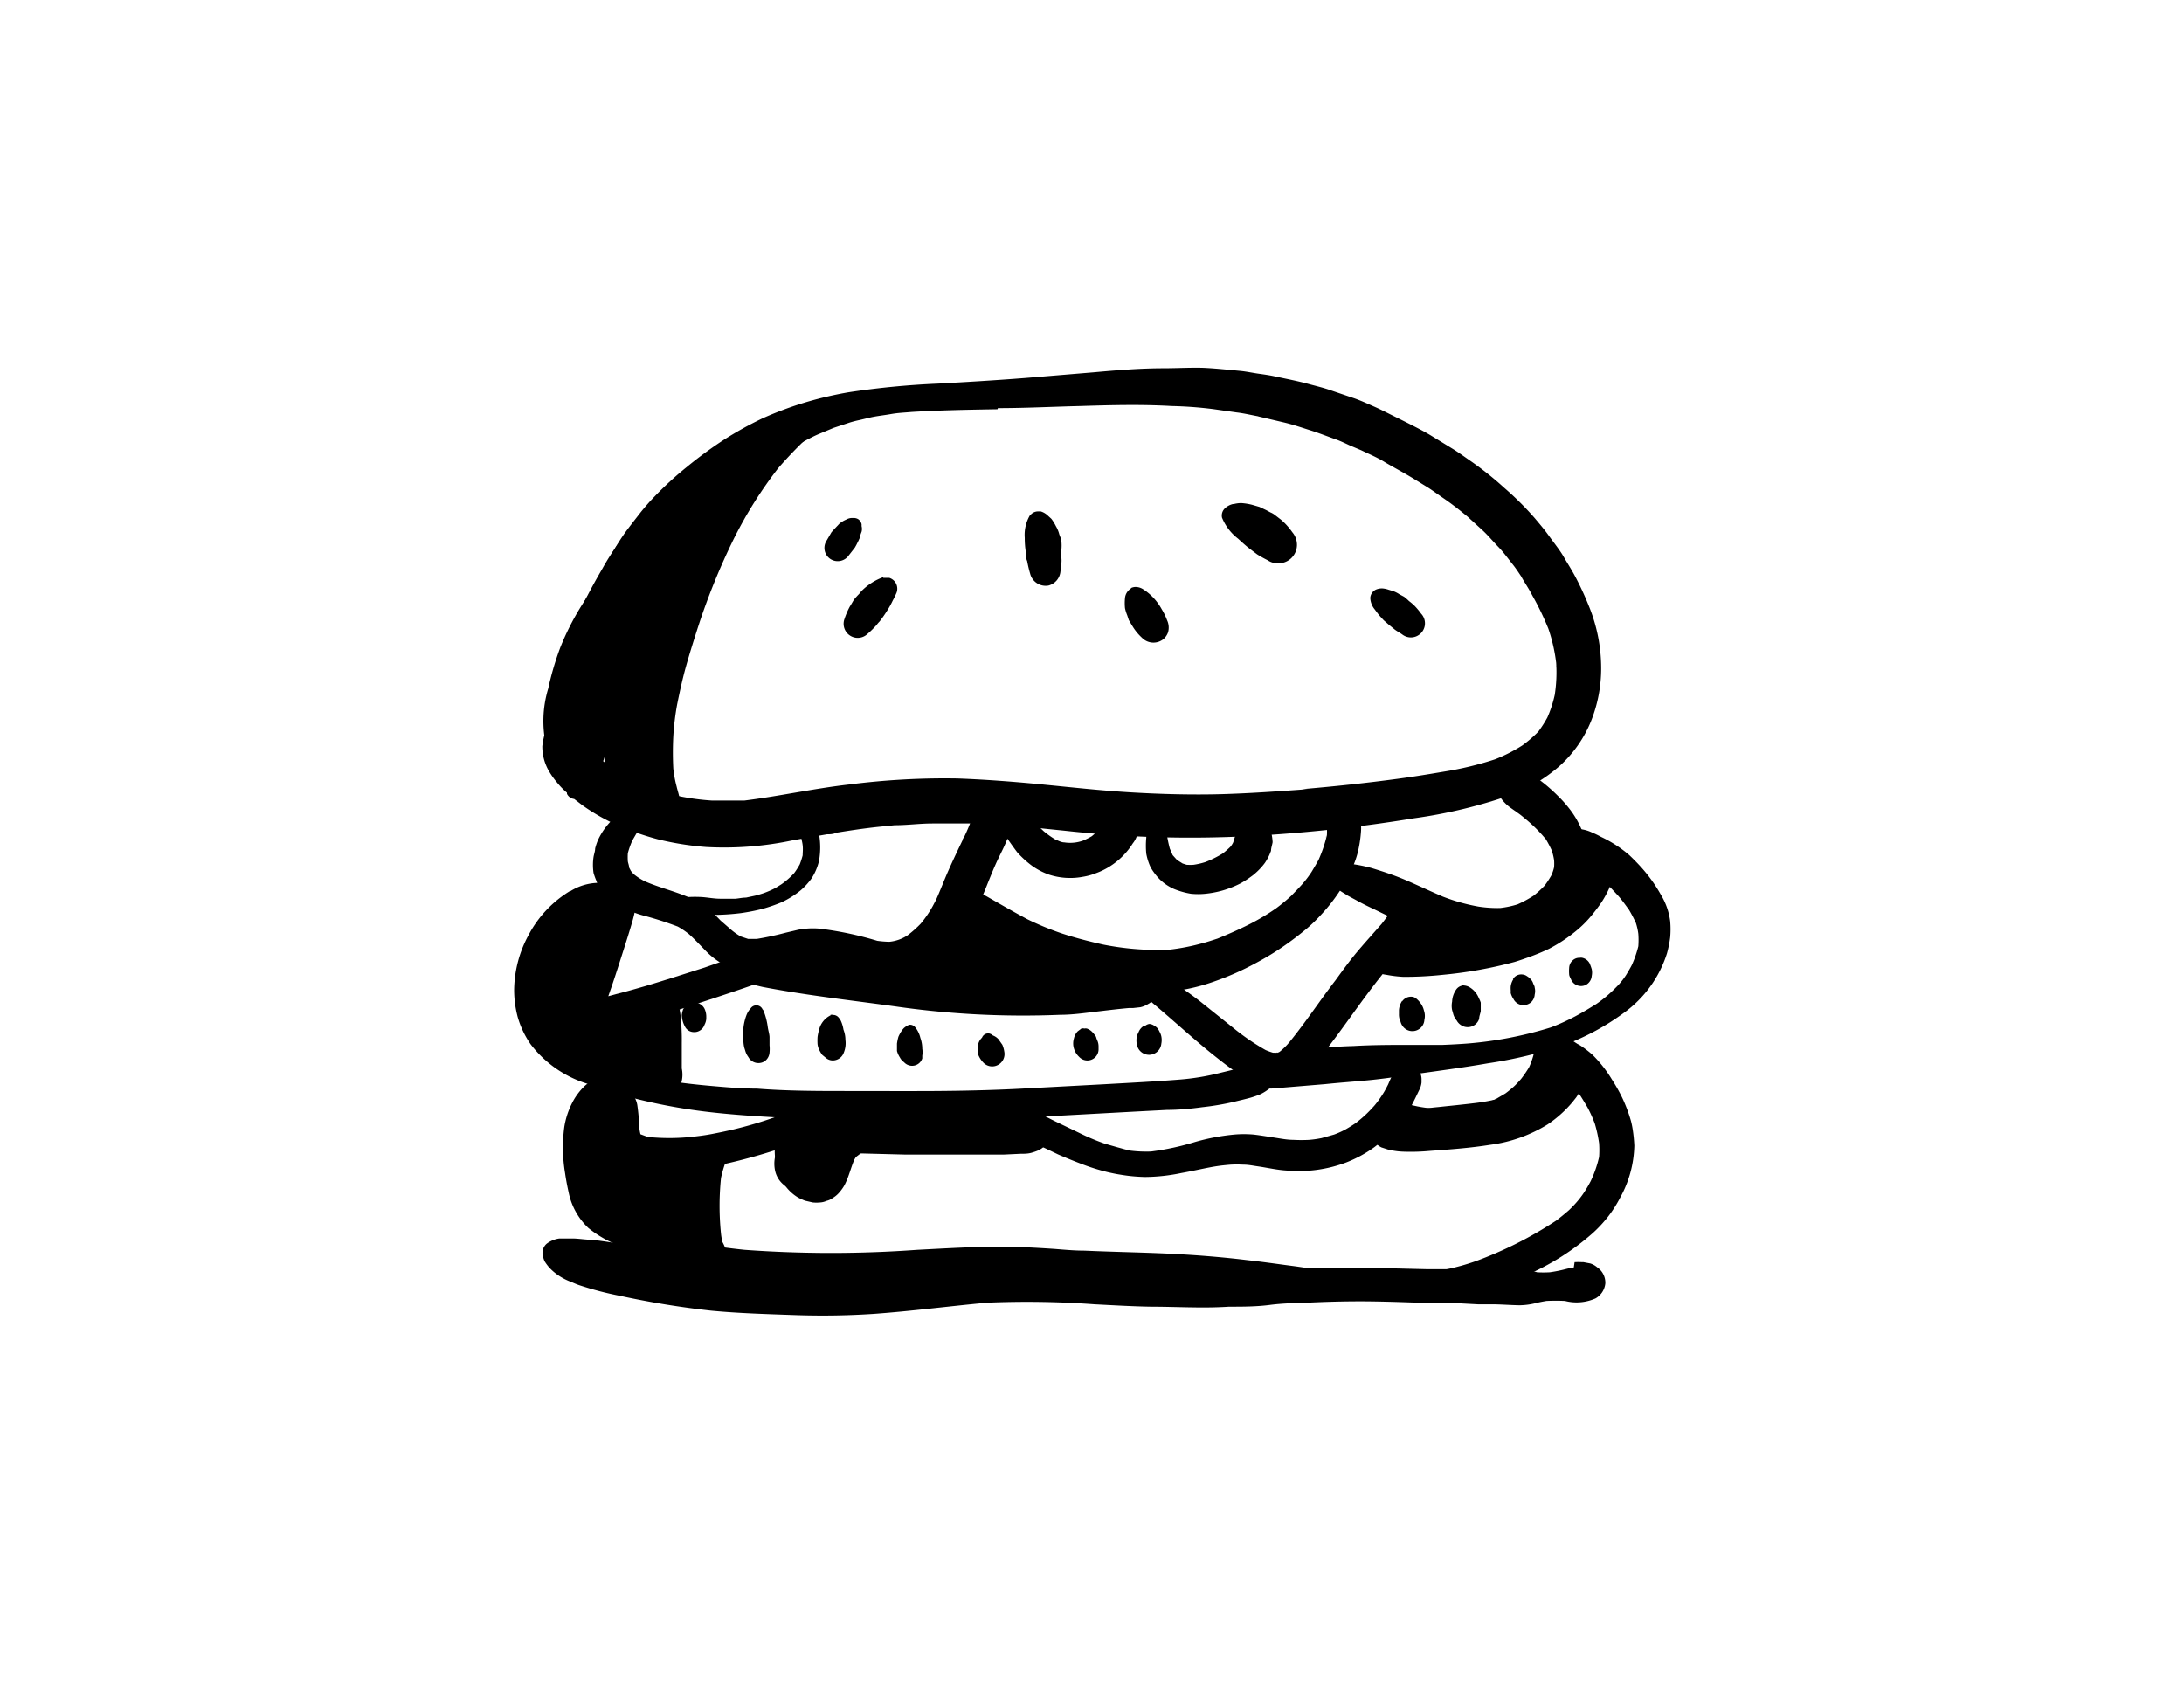
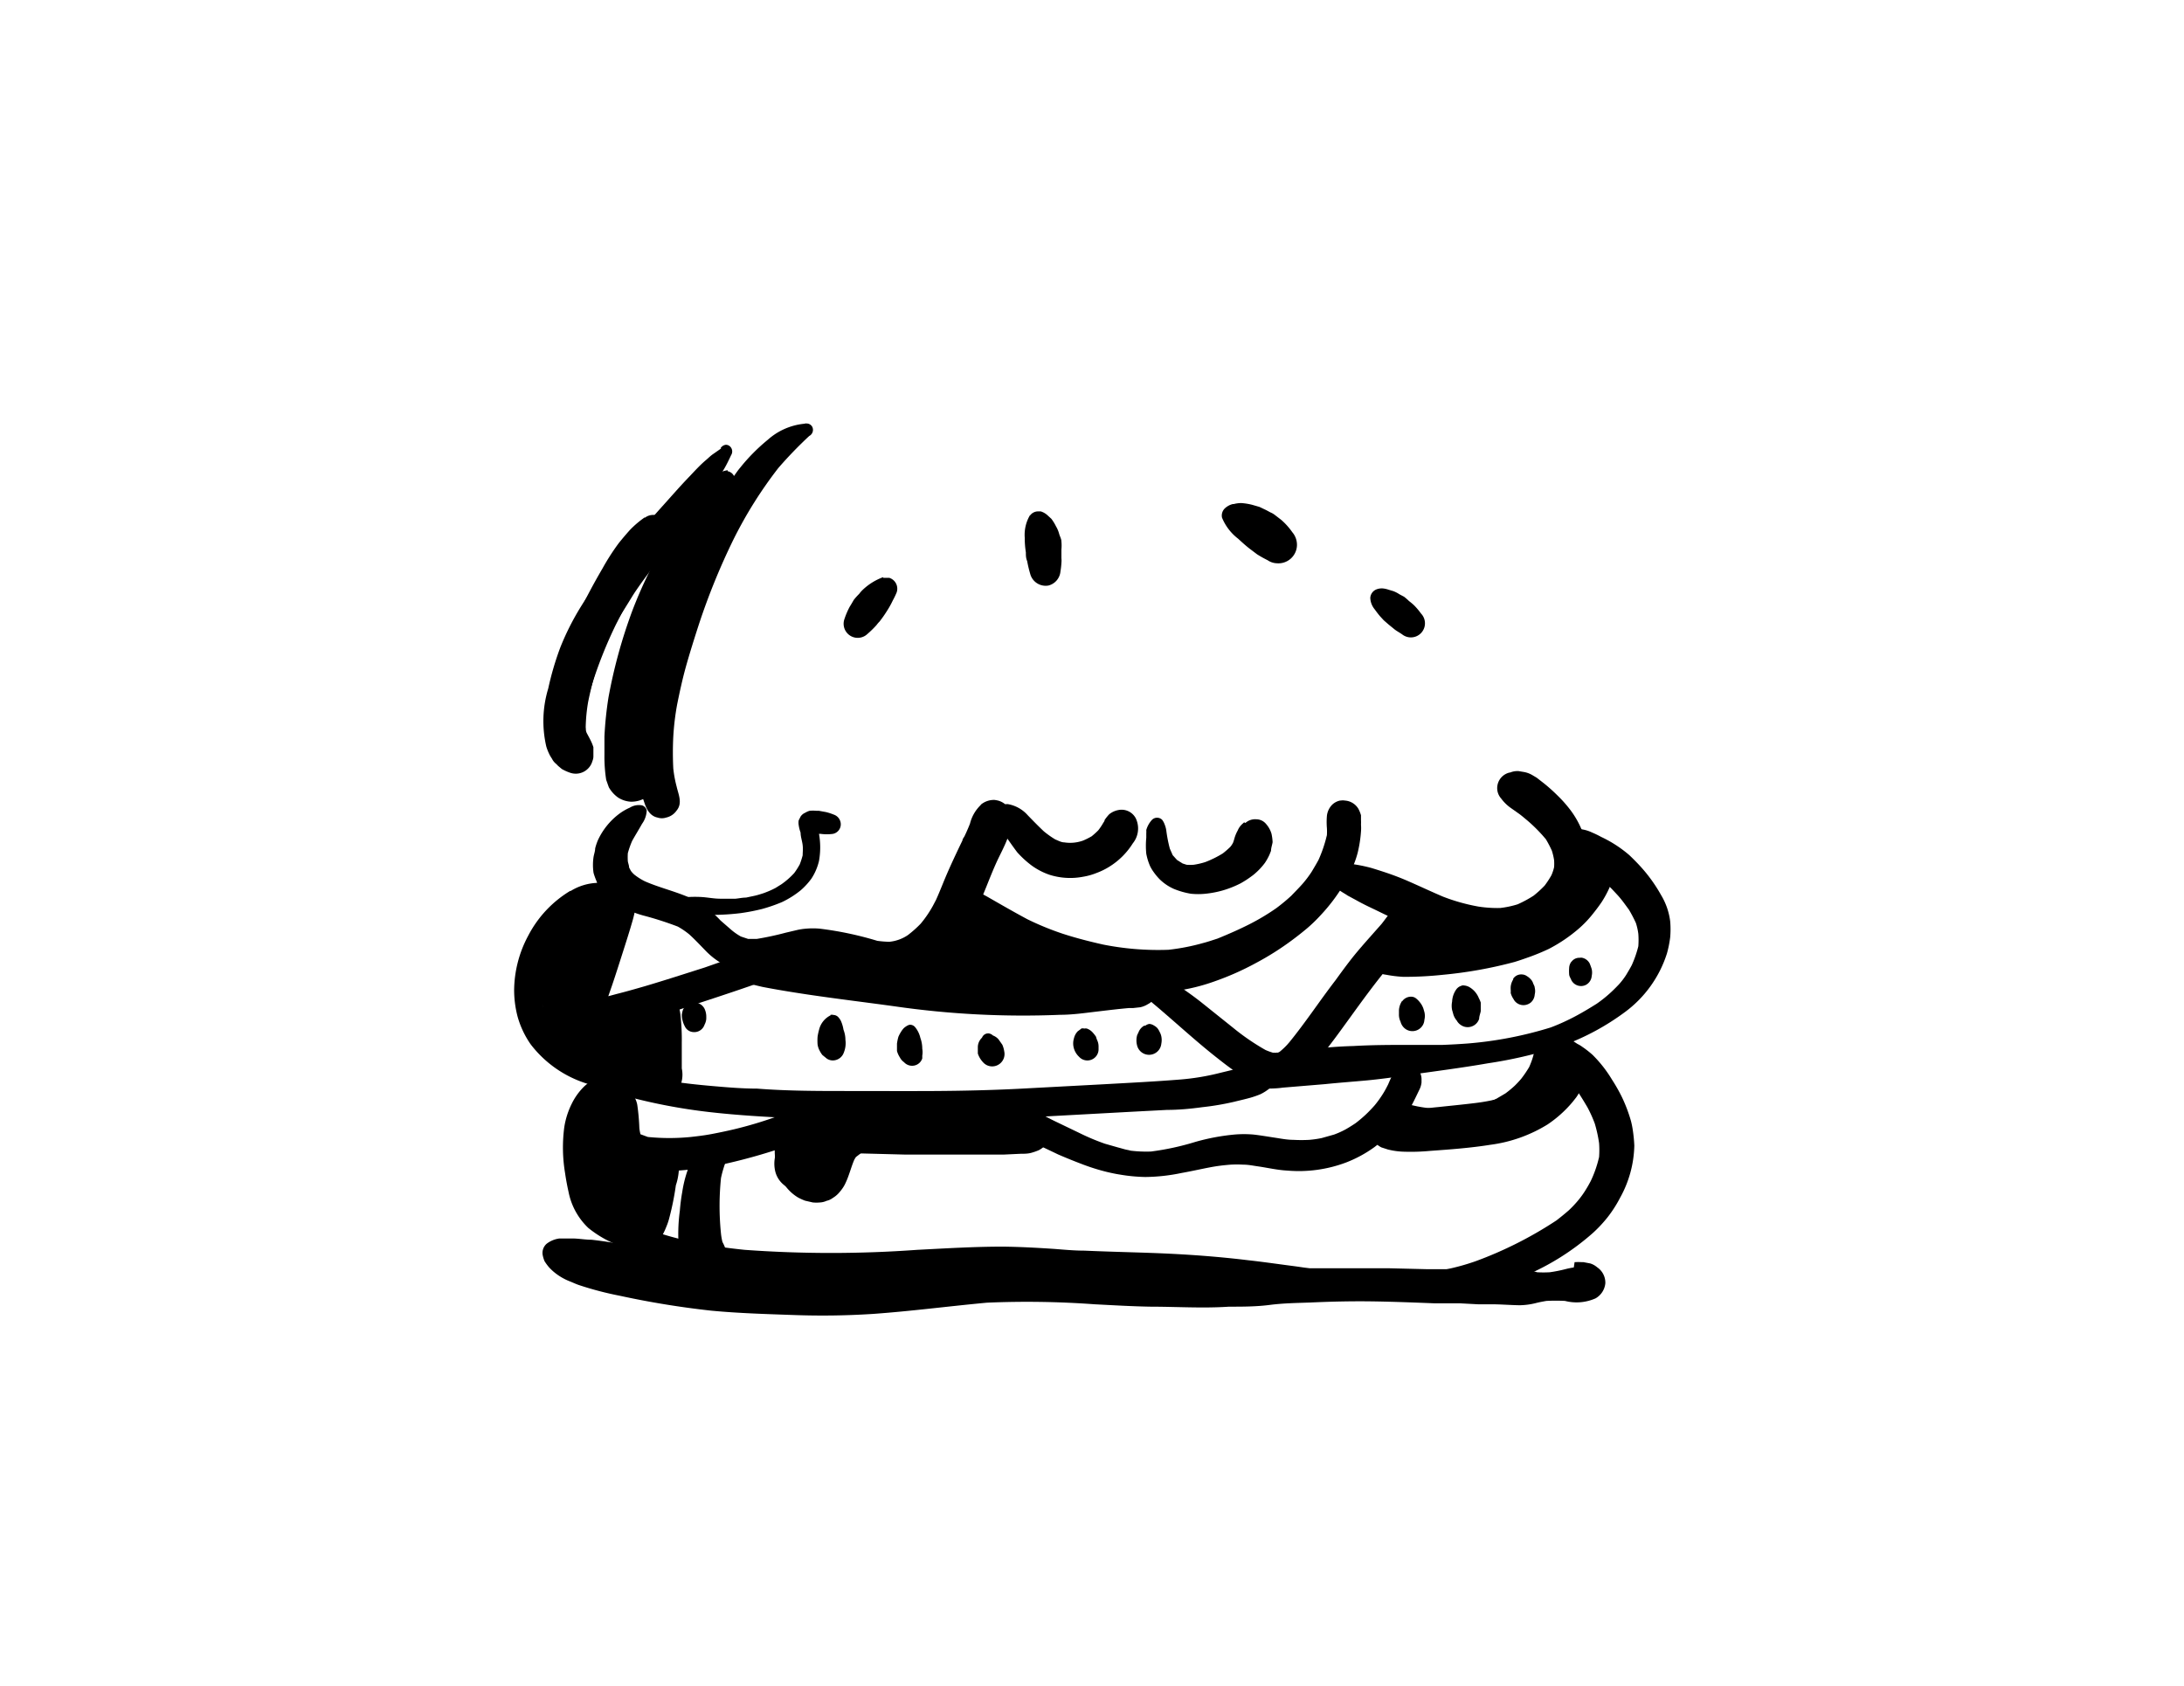
<svg xmlns="http://www.w3.org/2000/svg" id="Calque_1" data-name="Calque 1" viewBox="0 0 136.4 105.3">
  <g id="Groupe_47" data-name="Groupe 47">
-     <path id="Tracé_16848" data-name="Tracé 16848" d="M72.69,23c-1.46,0-2.91.12-4.36.25L64,23.61c-1.81.14-3.61.25-5.43.35A51.42,51.42,0,0,0,53,24.5a23.34,23.34,0,0,0-2.63.61,22.13,22.13,0,0,0-2.71,1,22.63,22.63,0,0,0-2.41,1.33,26.18,26.18,0,0,0-2.35,1.72,21.46,21.46,0,0,0-2,1.83c-.36.37-.69.75-1,1.15s-.61.78-.9,1.18a16.34,16.34,0,0,0-1.34,2.33c-.24.46-.42.95-.62,1.43-.07.15-.11.32-.17.49s-.15.42-.21.64c-.25.92-.47,1.85-.64,2.79s-.3,1.79-.43,2.68c-.06.44-.12.88-.17,1.33l-.16,0a1.3,1.3,0,0,0-.64.14,1.19,1.19,0,0,0-.61.71,6,6,0,0,0-.14.74,3.05,3.05,0,0,0,.42,1.57,5,5,0,0,0,.49.69,4.84,4.84,0,0,0,.63.65l0,.07a.57.57,0,0,0,.45.32l.51.39a12.25,12.25,0,0,0,2.29,1.29,17.44,17.44,0,0,0,2.43.84,18.51,18.51,0,0,0,3,.48,20.62,20.62,0,0,0,5.43-.42c1.78-.31,3.56-.65,5.35-.84l1-.1c.79,0,1.57-.11,2.36-.11s1.85,0,2.78,0c1.82.06,3.65.27,5.46.45a71.34,71.34,0,0,0,10.64.38,93.13,93.13,0,0,0,11.17-1.15,31.32,31.32,0,0,0,6.25-1.52,9.81,9.81,0,0,0,2.84-1.72,7.61,7.61,0,0,0,2-2.84,8.88,8.88,0,0,0,.63-3.3,10.25,10.25,0,0,0-.76-3.86,19.21,19.21,0,0,0-.88-1.9c-.22-.41-.48-.81-.71-1.21s-.61-.87-.91-1.29-.58-.74-.88-1.1a19,19,0,0,0-1.91-1.9,20.67,20.67,0,0,0-2.15-1.71c-.35-.24-.7-.5-1.06-.72l-1.34-.82c-.41-.25-.84-.47-1.27-.69s-.88-.44-1.32-.66-.68-.34-1-.48-.9-.41-1.37-.56l-1.47-.5c-.42-.14-.86-.24-1.29-.36-.67-.18-1.35-.31-2-.45-.36-.08-.71-.13-1.07-.18s-.73-.13-1.1-.17c-.74-.07-1.48-.15-2.21-.19S73.5,23,72.68,23ZM62.32,25.49c1.71,0,3.42-.09,5.13-.13,1.91-.06,3.82-.11,5.73,0a24.87,24.87,0,0,1,2.58.19l1.48.21c.52.06,1,.19,1.57.28l.08,0L78.55,26l1.66.39c.55.13,1.1.32,1.64.49s1.09.39,1.63.58c.27.1.54.23.8.35l.73.31c.48.23,1,.45,1.44.72s1.24.69,1.84,1.06l.91.56c.34.22.66.46,1,.69.51.35,1,.74,1.46,1.12l.92.84c.35.32.66.7,1,1.05s.59.71.88,1.07.52.75.78,1.11L95,36c.23.4.49.78.7,1.19a17.78,17.78,0,0,1,1,2.07,10.38,10.38,0,0,1,.49,2.14,9.2,9.2,0,0,1-.09,2,7.5,7.5,0,0,1-.46,1.41,7.48,7.48,0,0,1-.57.89,7.76,7.76,0,0,1-1,.86,10,10,0,0,1-1.69.86,20.47,20.47,0,0,1-3.18.77c-1,.17-1.93.32-2.9.45-2,.27-4,.48-6,.65l.37,0c-1.8.13-3.6.26-5.4.31s-3.74,0-5.6-.11-3.48-.29-5.21-.46c-1.89-.19-3.77-.34-5.67-.41A46.94,46.94,0,0,0,53,49c-2.19.25-4.34.73-6.52,1-.68,0-1.35,0-2,0a15,15,0,0,1-1.89-.24,14.67,14.67,0,0,1-1.45-.37,15.33,15.33,0,0,1-1.47-.56,13,13,0,0,1-2-1.29c.08-.24.16-.48.22-.73.29-1.07.53-2.14.76-3.22s.42-2.2.72-3.27c.16-.56.32-1.12.51-1.67s.36-.94.55-1.4c.14-.27.27-.54.41-.8s.41-.68.61-1,.47-.67.7-1,.4-.51.61-.75c.46-.5.92-1,1.41-1.47s1-.93,1.49-1.39a31.3,31.3,0,0,1,3-2.36l0,0c.57-.34,1.12-.68,1.71-1,.25-.13.5-.26.76-.37l.94-.39,1-.33a6.45,6.45,0,0,1,.63-.16l.63-.15c.43-.1.87-.14,1.32-.22s.86-.09,1.28-.13h0c1.79-.11,3.58-.14,5.37-.17ZM48.88,28.23l-.15.1ZM97.19,41.55a.78.78,0,0,1,0,.16C97.2,41.65,97.2,41.61,97.19,41.55Zm-41.45,10h0Zm1.19-25.89Z" />
-     <path id="Tracé_16849" data-name="Tracé 16849" d="M53.2,32.35a.74.74,0,0,0-.35.1,1.79,1.79,0,0,0-.42.25l-.32.34-.18.2-.32.55a.83.83,0,0,0,.28,1.14A.84.84,0,0,0,53,34.7l.39-.5.09-.16.13-.26.11-.24c0-.11.05-.22.09-.33a.69.69,0,0,0,0-.35v-.12a.52.52,0,0,0-.22-.32.55.55,0,0,0-.25-.07Z" />
    <path id="Tracé_16850" data-name="Tracé 16850" d="M64.33,32.17A2.42,2.42,0,0,0,64,33.59a5.58,5.58,0,0,0,.07.91c0,.18,0,.36.08.54a7.73,7.73,0,0,0,.19.8,1,1,0,0,0,1.14.73,1,1,0,0,0,.75-.88,5.06,5.06,0,0,0,.06-.53,1.53,1.53,0,0,0,0-.3c0-.18,0-.36,0-.54a2.74,2.74,0,0,0,0-.5c0-.17-.11-.34-.15-.51a1.89,1.89,0,0,0-.19-.44,2.83,2.83,0,0,0-.29-.47l-.23-.21a1.1,1.1,0,0,0-.43-.25l-.15,0a.62.62,0,0,0-.53.27Z" />
    <path id="Tracé_16851" data-name="Tracé 16851" d="M77,31.48a1.11,1.11,0,0,0-.48.25.62.62,0,0,0-.2.6,3.15,3.15,0,0,0,1,1.31c.24.22.49.45.74.64l.45.34a7.3,7.3,0,0,0,.66.37,1.08,1.08,0,0,0,.58.19A1.16,1.16,0,0,0,81,34.08a1.21,1.21,0,0,0-.29-.84,4.22,4.22,0,0,0-.69-.77l-.39-.3a1.22,1.22,0,0,0-.29-.17l-.26-.14-.42-.2-.45-.13a3.86,3.86,0,0,0-.68-.11h0a1.84,1.84,0,0,0-.47.06Z" />
    <path id="Tracé_16852" data-name="Tracé 16852" d="M55.15,36.05a3.65,3.65,0,0,0-1.26.78,1.86,1.86,0,0,0-.23.26,4,4,0,0,0-.34.38c-.08.14-.16.28-.25.42a4.82,4.82,0,0,0-.33.77.88.88,0,0,0,1.44.93,6,6,0,0,0,.57-.56,1.68,1.68,0,0,1,.18-.21,7.33,7.33,0,0,0,.45-.64,5.63,5.63,0,0,0,.38-.68A4.93,4.93,0,0,0,56,37a.71.71,0,0,0-.46-.91l-.18,0-.19,0Z" />
-     <path id="Tracé_16853" data-name="Tracé 16853" d="M70.66,36.74a.78.78,0,0,0-.4.62,3.18,3.18,0,0,0,0,.62,2.59,2.59,0,0,0,.14.45l.1.3.18.3.1.16a3.28,3.28,0,0,0,.54.64,1,1,0,0,0,1.36.07,1,1,0,0,0,.27-.41,1.08,1.08,0,0,0-.06-.75,3.89,3.89,0,0,0-.33-.68,3.53,3.53,0,0,0-.37-.55,3.38,3.38,0,0,0-.83-.73.89.89,0,0,0-.39-.12.66.66,0,0,0-.36.08Z" />
    <path id="Tracé_16854" data-name="Tracé 16854" d="M85.92,36.83a.61.61,0,0,0-.34.52,1.19,1.19,0,0,0,.27.7c.11.15.22.3.35.45l.22.24.31.27.32.26c.16.14.39.25.56.38a.88.88,0,0,0,1.14-1.33,4.32,4.32,0,0,0-.44-.52,3.88,3.88,0,0,0-.31-.26,3.5,3.5,0,0,0-.31-.27l-.3-.16a1.85,1.85,0,0,0-.37-.19l-.3-.09a1.53,1.53,0,0,0-.37-.08.92.92,0,0,0-.43.08Z" />
    <path id="Tracé_16855" data-name="Tracé 16855" d="M61.27,50.26a2.41,2.41,0,0,0-.69,1.18c-.14.36-.3.71-.47,1.05,0-.1.1-.2.14-.29-.34.7-.68,1.41-1,2.13s-.51,1.25-.79,1.87l-.2.38a7,7,0,0,1-.76,1.11,6.94,6.94,0,0,1-.81.72,2.49,2.49,0,0,1-1.15.41,6.32,6.32,0,0,1-.75-.06A21.22,21.22,0,0,0,51.19,58a4.74,4.74,0,0,0-.84,0,3.82,3.82,0,0,0-.59.09l-.68.16c-.6.16-1.2.29-1.81.39h-.55l-.45-.15a3.74,3.74,0,0,1-.58-.4L45,57.49a6.51,6.51,0,0,0-1.8-1.37c-1-.45-2-.67-2.93-1.08a3.7,3.7,0,0,1-.66-.42,1.51,1.51,0,0,1-.21-.23l-.11-.21c0-.13-.06-.26-.08-.39a4.21,4.21,0,0,1,0-.5,5.41,5.41,0,0,1,.27-.77c.2-.36.42-.71.62-1.07a1.52,1.52,0,0,0,.29-.84.43.43,0,0,0-.29-.31,1.07,1.07,0,0,0-.76.14,3.4,3.4,0,0,0-.71.42,4.32,4.32,0,0,0-1.29,1.62,3.39,3.39,0,0,0-.17.51c0,.17-.07.35-.1.53a3.37,3.37,0,0,0,0,1,4.24,4.24,0,0,0,.18.5,1.54,1.54,0,0,0,.23.44,2.71,2.71,0,0,0,.7.77,6.23,6.23,0,0,0,2,.95,20.67,20.67,0,0,1,2.15.69,4.82,4.82,0,0,1,.72.49c.34.31.65.64,1,1a4.73,4.73,0,0,0,1.18.9,4.21,4.21,0,0,0,1.47.42,3.66,3.66,0,0,0,.81,0c.29,0,.58-.06.88-.11s.39-.08.59-.12c.43-.08.86-.17,1.3-.23a6.76,6.76,0,0,1,1.1.06c1.52.34,3,1.1,4.6.9A5.56,5.56,0,0,0,59.68,59a8.65,8.65,0,0,0,.83-1.24c.17-.3.32-.62.47-.94.45-.93.79-1.92,1.21-2.86.19-.43.42-.85.61-1.29.09-.21.17-.42.25-.64s.09-.23.13-.35a2.1,2.1,0,0,0,0-.79,1.19,1.19,0,0,0-.78-.87,1.59,1.59,0,0,0-.3-.06,1.28,1.28,0,0,0-.86.31Zm-4.68,8.23-.08,0Zm-1.14.34h0Zm-8-.13h0Z" />
    <path id="Tracé_16856" data-name="Tracé 16856" d="M83.69,50a1,1,0,0,0-.48.25,1.16,1.16,0,0,0-.34.72,4.57,4.57,0,0,0,0,.74,3.42,3.42,0,0,1,0,.45,8.46,8.46,0,0,1-.52,1.54c-.14.26-.29.51-.44.76a6.84,6.84,0,0,1-.56.74c-.23.26-.47.5-.71.75a11.51,11.51,0,0,1-.93.77,13.94,13.94,0,0,1-1.67,1c-.67.34-1.34.63-2,.9-.31.1-.6.2-.91.28a13.29,13.29,0,0,1-2.16.42,17.57,17.57,0,0,1-4.09-.33c-.84-.19-1.67-.4-2.5-.67a17.84,17.84,0,0,1-2.22-.91c-.82-.44-1.62-.9-2.42-1.36-.4-.23-.8-.42-1.21-.62a2.46,2.46,0,0,0-.59-.16.61.61,0,0,0-.68.38.9.9,0,0,0,.09.68,4.07,4.07,0,0,0,.31.53,7.61,7.61,0,0,0,.86,1,9.77,9.77,0,0,0,1,.89c.4.29.81.56,1.24.82s.84.46,1.27.66.91.39,1.36.57a17.33,17.33,0,0,0,2.56.71,20.48,20.48,0,0,0,2.7.42l.83.06a14.48,14.48,0,0,0,1.86-.09,12,12,0,0,0,2.52-.61,17.33,17.33,0,0,0,2.57-1.14,17.67,17.67,0,0,0,2.29-1.45c.31-.23.6-.46.9-.71a9.38,9.38,0,0,0,.85-.82,11.17,11.17,0,0,0,1.44-1.9,9.93,9.93,0,0,0,.52-1,6.09,6.09,0,0,0,.36-1A8,8,0,0,0,85,51.93a2.9,2.9,0,0,0,0-.43,2.81,2.81,0,0,0,0-.29c0-.1,0-.2,0-.29a2,2,0,0,0-.16-.4A1.06,1.06,0,0,0,84,50a.8.8,0,0,0-.27,0Zm-.87,2.26,0,.1S82.81,52.26,82.82,52.23Z" />
    <path id="Tracé_16857" data-name="Tracé 16857" d="M94.28,48.25a1,1,0,0,0-.75,1.19,1,1,0,0,0,.23.44,2.61,2.61,0,0,0,.58.57l.51.36c.17.12.34.27.51.41a9.64,9.64,0,0,1,1.19,1.2,6.85,6.85,0,0,1,.37.71,3.9,3.9,0,0,1,.14.59,3.15,3.15,0,0,1,0,.44,2.78,2.78,0,0,1-.17.51,5.89,5.89,0,0,1-.42.64,6.77,6.77,0,0,1-.69.63,7.23,7.23,0,0,1-1,.54,5.88,5.88,0,0,1-1.09.23,7.77,7.77,0,0,1-1.36-.09A11.88,11.88,0,0,1,90.12,56c-.75-.32-1.49-.67-2.25-1s-1.47-.56-2.22-.79a9.63,9.63,0,0,0-1.32-.26,1.89,1.89,0,0,0-.67,0,1.56,1.56,0,0,0-.52.15.55.55,0,0,0-.23.71,2.33,2.33,0,0,0,.81.84c.14.1.3.18.44.28l.52.28c.35.2.72.38,1.08.55s.73.36,1.09.52a17.51,17.51,0,0,0,4.47,1.42c.27,0,.53.08.79.1a8.43,8.43,0,0,0,1.81,0,6.08,6.08,0,0,0,1.38-.35,7.22,7.22,0,0,0,1.49-.76,5.69,5.69,0,0,0,1.93-2.2,4.35,4.35,0,0,0,.39-1.22,4.47,4.47,0,0,0,0-1.46,4.85,4.85,0,0,0-.38-1.11A5.58,5.58,0,0,0,98,50.49a7.76,7.76,0,0,0-.72-.8,10.49,10.49,0,0,0-.86-.77l-.45-.35-.27-.16a1.56,1.56,0,0,0-.56-.2l-.3-.05a1.21,1.21,0,0,0-.53.09ZM95.15,51l.09.09Zm-2.71,5.63.07,0Z" />
    <path id="Tracé_16858" data-name="Tracé 16858" d="M88.38,55.86a3.32,3.32,0,0,0-.64.27,3.6,3.6,0,0,0-.4.28,4,4,0,0,0-.39.43c-.23.28-.44.58-.66.86-.5.57-1,1.12-1.49,1.7s-.94,1.2-1.39,1.82c-1,1.3-1.87,2.63-2.89,3.88l-.14.16a4.68,4.68,0,0,1-.46.43l-.12.06-.13,0h-.16a3.75,3.75,0,0,1-.47-.17A14.34,14.34,0,0,1,77,64.18l-2-1.6c-.61-.48-1.25-.92-1.9-1.34a9.26,9.26,0,0,0-1.26-.63,2.88,2.88,0,0,0-1.09-.24.42.42,0,0,0-.37.75,6.68,6.68,0,0,0,1,1c.41.37.84.72,1.26,1.08l-.19-.16c1.09.93,2.15,1.9,3.27,2.8.54.43,1.08.86,1.66,1.24a7.14,7.14,0,0,0,.71.4l.43.2a3.22,3.22,0,0,0,.61.16,1.47,1.47,0,0,0,.59.06,2.11,2.11,0,0,0,.82-.17,1.57,1.57,0,0,0,.5-.25,3.54,3.54,0,0,0,.61-.49,11.26,11.26,0,0,0,.85-1c.21-.26.41-.54.62-.81.42-.55.82-1.11,1.22-1.66.78-1.08,1.56-2.15,2.41-3.17.45-.49,1-1,1.4-1.46a11.9,11.9,0,0,0,.79-.94,2.33,2.33,0,0,0,.34-1.15,2.3,2.3,0,0,0,0-.45.75.75,0,0,0-.67-.58.63.63,0,0,0-.19,0Zm-9.13,9.86.22,0Zm.55,0,0,0h0l.06,0Zm0,0-.21.07.19-.07h0Z" />
    <path id="Tracé_16859" data-name="Tracé 16859" d="M38.75,55.9a3.16,3.16,0,0,0-.37.45,11.89,11.89,0,0,0-.68,1.2c-.43.85-.81,1.72-1.17,2.6s-.61,1.52-.85,2.3a5.14,5.14,0,0,0-.18.95,2.6,2.6,0,0,0,0,.4,1.22,1.22,0,0,0,.28.54,1.09,1.09,0,0,0,.5.34l.36.07.41,0a3,3,0,0,0,.43-.12l.27-.08.63-.2,1.25-.38c.82-.25,1.62-.52,2.42-.79,1.68-.56,3.37-1.1,5-1.67l2.17-.72,1-.3c.15-.05.3-.08.45-.12l.28-.08a2,2,0,0,0,.53-.25.88.88,0,0,0,.47-.7.85.85,0,0,0-.59-.85,4.7,4.7,0,0,0-.51-.12l-.31,0a2.23,2.23,0,0,0-.36,0c-.31.08-.61.16-.91.26-.62.19-1.22.4-1.84.6L44,60.43c-1.23.39-2.46.79-3.71,1.16-.59.17-1.18.34-1.78.49l-.52.14.24-.69c.22-.65.43-1.31.65-2s.45-1.4.65-2.11a9,9,0,0,0,.21-1c.05-.37-.06-.74-.47-.8h0a.63.63,0,0,0-.49.27Z" />
    <path id="Tracé_16860" data-name="Tracé 16860" d="M35.63,55.63A7.06,7.06,0,0,0,33,58.42a7.32,7.32,0,0,0-.89,3.39,6.56,6.56,0,0,0,.22,1.7,5.72,5.72,0,0,0,.81,1.71,7.07,7.07,0,0,0,3.52,2.46c.78.29,1.58.55,2.39.77a35.48,35.48,0,0,0,5.21,1c1.81.21,3.65.31,5.47.4s3.68.09,5.51.09,3.5,0,5.26,0,3.43-.13,5.14-.23l5.15-.28,2.1-.11c.73,0,1.47-.07,2.2-.17a16.56,16.56,0,0,0,2-.34c.32-.08.64-.15,1-.25a5.83,5.83,0,0,0,.63-.22,2.92,2.92,0,0,0,.66-.44.73.73,0,0,0,0-1,.75.75,0,0,0-.3-.2,3.21,3.21,0,0,0-.52-.11,1.69,1.69,0,0,0-.45,0,3.43,3.43,0,0,0-.64.11L76.23,67a14.89,14.89,0,0,1-2.49.42c-1.61.13-3.22.21-4.83.3L63.65,68c-1.78.09-3.55.13-5.32.14s-3.6,0-5.39,0-3.77,0-5.66-.15c-.93,0-1.86-.08-2.78-.16s-1.86-.18-2.79-.33-1.77-.35-2.63-.59A20.52,20.52,0,0,1,36.51,66l-.37-.18a4.22,4.22,0,0,1-1.61-1.35,5.13,5.13,0,0,1-.41-.81,5.35,5.35,0,0,1-.22-1c0-.24,0-.47,0-.71A6.71,6.71,0,0,1,34,61c0,.08,0,.16,0,.24a8.79,8.79,0,0,1,.53-1.57A9.83,9.83,0,0,1,35.63,58,12.22,12.22,0,0,1,37,56.72a9,9,0,0,0,.82-.68.51.51,0,0,0-.31-.9l-.2,0a3.39,3.39,0,0,0-1.69.52Zm-1.74,7.1v0Zm.53,1.6.08.11ZM35,65l.14.12Zm1.52,1,.13.06Z" />
    <path id="Tracé_16861" data-name="Tracé 16861" d="M97.9,51.86A1,1,0,0,0,97.15,53a1,1,0,0,0,.41.61,1.67,1.67,0,0,0,.46.28l.59.23a1.51,1.51,0,0,1,.26.12l.61.34c.25.16.49.34.73.52s.55.52.81.8.48.6.71.91a8.37,8.37,0,0,1,.44.84,3.82,3.82,0,0,1,.15.67,5.1,5.1,0,0,1,0,.78,6.86,6.86,0,0,1-.41,1.18c-.11.21-.23.41-.35.61a4.54,4.54,0,0,1-.46.6c-.21.22-.42.43-.65.63a8,8,0,0,1-.73.57c-.43.27-.86.53-1.31.77s-1,.5-1.56.71a24,24,0,0,1-5.16,1q-.8.06-1.59.09c-.66,0-1.32,0-2,0-1.18,0-2.37,0-3.56.07a26.37,26.37,0,0,0-3.65.35,11.9,11.9,0,0,0-1.93.5,3.6,3.6,0,0,0-1.44.86.43.43,0,0,0-.17.57.37.37,0,0,0,.34.21,2.9,2.9,0,0,0,1.17.17c.42,0,.84,0,1.25-.06l2.65-.22c.87-.09,1.72-.15,2.58-.23s1.72-.2,2.58-.33c1.66-.24,3.34-.45,5-.74a27.73,27.73,0,0,0,4.82-1.16,15.34,15.34,0,0,0,3.69-2,7.29,7.29,0,0,0,2.68-3.71,7,7,0,0,0,.2-1,5.69,5.69,0,0,0,0-1,4.17,4.17,0,0,0-.57-1.64,9.58,9.58,0,0,0-1.3-1.8c-.22-.24-.45-.47-.68-.69A7.72,7.72,0,0,0,100,52.27a6.19,6.19,0,0,0-.58-.28,2.25,2.25,0,0,0-.67-.2l-.29,0a1.13,1.13,0,0,0-.54.1ZM91.77,65.23h0Z" />
    <path id="Tracé_16862" data-name="Tracé 16862" d="M70.92,60.88a5.12,5.12,0,0,0-.67,0l-1,.11-2,.22c-.8.07-1.6.12-2.4.13s-1.74,0-2.61,0c-1.7-.06-3.41-.19-5.1-.4-1.84-.24-3.67-.49-5.51-.71-.88-.11-1.76-.22-2.65-.31a20.56,20.56,0,0,0-2.61-.2,2.68,2.68,0,0,0-.8.07.61.61,0,0,0-.41.37.56.56,0,0,0,.11.54,2.11,2.11,0,0,0,.23.19l.23.14a3.42,3.42,0,0,0,.59.26c.43.14.87.25,1.31.35.93.18,1.86.33,2.79.47,1.81.27,3.64.49,5.45.74a56,56,0,0,0,10.35.53c.75,0,1.51-.11,2.27-.2s1.33-.16,2-.22l.26,0,.46-.05a1.49,1.49,0,0,0,.49-.2.91.91,0,0,0,.09-1.58l-.42-.2a1.26,1.26,0,0,0-.33,0h-.11Z" />
    <path id="Tracé_16863" data-name="Tracé 16863" d="M99.28,53.47a1.7,1.7,0,0,1-.22.15,1.13,1.13,0,0,0-.29.45,2.85,2.85,0,0,0-.11.39,4.29,4.29,0,0,1-.16.43A7.15,7.15,0,0,1,97.78,56c-.12.13-.24.26-.37.38a7.52,7.52,0,0,1-.62.5,8.28,8.28,0,0,1-.82.47,7.34,7.34,0,0,1-1.11.49,16,16,0,0,1-2,.58c-.81.18-1.63.33-2.45.47l-2.45.42c-.43.08-.86.16-1.29.27a4.5,4.5,0,0,0-.49.14.91.91,0,0,0-.47.3.44.44,0,0,0,0,.52.85.85,0,0,0,.38.22,2.07,2.07,0,0,0,.49.12,7.81,7.81,0,0,0,1.07.13,22.76,22.76,0,0,0,2.48-.13,26.9,26.9,0,0,0,4.46-.8c.3-.09.61-.2.92-.31a13.26,13.26,0,0,0,1.23-.51A9.61,9.61,0,0,0,98.6,58a6.75,6.75,0,0,0,.83-.86c.21-.26.41-.52.6-.8a6.66,6.66,0,0,0,.57-1.09l.12-.34a2.66,2.66,0,0,0,.07-.39,2.43,2.43,0,0,0,0-.38,1.06,1.06,0,0,0-1-.81,1,1,0,0,0-.53.12Z" />
    <path id="Tracé_16864" data-name="Tracé 16864" d="M90,57.57h-.36a2.46,2.46,0,0,0-1,.23.43.43,0,0,0-.35.28.44.44,0,0,0,.17.5,2.09,2.09,0,0,0,.2.22,1.86,1.86,0,0,0,.28.21,1.7,1.7,0,0,0,.35.19l.34.13a1.36,1.36,0,0,0,.35.07l.36.05a2.72,2.72,0,0,0,.49,0,.78.78,0,0,0,.79-.53.79.79,0,0,0,0-.62.89.89,0,0,0-.45-.38l-.41-.19-.29-.07L90,57.56h0Z" />
    <path id="Tracé_16865" data-name="Tracé 16865" d="M91.39,57.57h-.8l-.83,0a3.46,3.46,0,0,0-1.42.28l-.45.31a1.16,1.16,0,0,0-.32.5,1.22,1.22,0,0,0,0,.9,1.29,1.29,0,0,0,.69.57,2.75,2.75,0,0,0,1.21,0l.95-.11c.29,0,.59,0,.87,0a2.24,2.24,0,0,0,1.51-.37,1.17,1.17,0,0,0,.35-1.13,1.19,1.19,0,0,0-.77-.86,2,2,0,0,0-.69-.12l-.33,0Z" />
    <path id="Tracé_16866" data-name="Tracé 16866" d="M58.47,59.35a1.7,1.7,0,1,0,1.79-1.61A1.7,1.7,0,0,0,58.47,59.35Z" />
    <path id="Tracé_16867" data-name="Tracé 16867" d="M60.75,58.36a1.25,1.25,0,0,0-.7,1,16.8,16.8,0,0,0-2.92.13,6.77,6.77,0,0,0-1.46.42,2.17,2.17,0,0,0-.56.39.71.71,0,0,0-.22.81,1.67,1.67,0,0,0,1.1.69,11.23,11.23,0,0,0,1.52.26c.93.09,1.85.16,2.79.24s1.82.16,2.74.25l1.36.13.55.07a3.7,3.7,0,0,0,.66.07,1.5,1.5,0,0,0,1.49-1v0a1.49,1.49,0,0,0-.31-1.47,4.29,4.29,0,0,0-1.27-.83c-.48-.24-1-.45-1.46-.66s-.74-.32-1.11-.45l-.57-.18c-.21-.05-.43-.08-.64-.11h-.09a1.92,1.92,0,0,0-.91.23Z" />
    <path id="Tracé_16868" data-name="Tracé 16868" d="M37.31,55.15a5.17,5.17,0,0,0-.94.39c-.2.1-.4.18-.6.26a2.63,2.63,0,0,0-.58.35l-.27.32a1.47,1.47,0,0,0-.24.73,3.25,3.25,0,0,0,0,.44,2.59,2.59,0,0,0,.18.51,2.32,2.32,0,0,0,.35.53,1.56,1.56,0,0,0,2,.53,1.27,1.27,0,0,0,.63-.77l.22-.16a2.75,2.75,0,0,0,.49-.53c.08-.1.15-.21.23-.32L39,57a1.41,1.41,0,0,0,.05-.79,1.28,1.28,0,0,0-.59-.88l-.35-.17a1.59,1.59,0,0,0-.38-.07,1.33,1.33,0,0,0-.4,0Z" />
    <path id="Tracé_16869" data-name="Tracé 16869" d="M34.44,57.56c-.41.59.07,1.37.46,1.83a3.86,3.86,0,0,0,.7.64,2.51,2.51,0,0,0,.45.26l.14.05a1.27,1.27,0,0,0,.67,0,.9.9,0,0,0,.69-1.06v0a1.26,1.26,0,0,0-.33-.65,2.19,2.19,0,0,0-.46-.34c-.23-.14-.45-.28-.66-.43A2.58,2.58,0,0,0,35,57.28a.6.6,0,0,0-.53.27Z" />
    <path id="Tracé_16870" data-name="Tracé 16870" d="M53,68.38a1.67,1.67,0,0,0-.31.05l-.59.16-1.25.35c-.81.25-1.62.56-2.44.83a25.09,25.09,0,0,1-2.56.76c-.47.11-.94.21-1.42.3s-.85.13-1.28.18a13.44,13.44,0,0,1-2.69,0L40,70.84l0,0a2.66,2.66,0,0,1-.07-.39A13.43,13.43,0,0,0,39.8,69a1.55,1.55,0,0,0-.22-.55.55.55,0,0,0-.58-.29c-.31,0-.52.34-.69.57l-.09.18a2.53,2.53,0,0,0-.18.37,4.31,4.31,0,0,0-.19.61,1.74,1.74,0,0,1-.05.22,3.73,3.73,0,0,0-.07.82,2.06,2.06,0,0,0,.17.81c0,.07.06.14.08.2l.3.41.38.34.22.11a2.14,2.14,0,0,0,.54.23,6.38,6.38,0,0,0,.63.12,2.32,2.32,0,0,0,.46,0,20,20,0,0,0,4.82-.47,35.86,35.86,0,0,0,4.3-1.26c.68-.24,1.35-.48,2-.68l1.07-.29.4-.11.44-.15a1.55,1.55,0,0,0,.44-.32.89.89,0,0,0,.26-.82.86.86,0,0,0-.57-.64l-.17,0a.92.92,0,0,0-.52,0ZM39.87,70.65l.08.12Zm.15.21.14.11Z" />
    <path id="Tracé_16871" data-name="Tracé 16871" d="M87.57,66.55c-.5.19-.67.73-.88,1.18l.12-.22c-.14.26-.27.54-.43.79a6.46,6.46,0,0,1-.54.75c-.17.19-.35.38-.53.55a8.24,8.24,0,0,1-.65.55c-.21.14-.4.26-.61.38a5.28,5.28,0,0,1-.73.33l-.78.22a6.63,6.63,0,0,1-.76.11,8.85,8.85,0,0,1-1,0c-.4,0-.79-.08-1.19-.14s-.86-.14-1.3-.19a6.87,6.87,0,0,0-1.2,0,13.46,13.46,0,0,0-2.44.46,16.49,16.49,0,0,1-2.77.6,8.1,8.1,0,0,1-1.39-.07l.21,0c-.29,0-.58-.11-.86-.18L69,71.43a14.1,14.1,0,0,1-1.61-.68L65.83,70c-.53-.26-1-.53-1.58-.76s-1-.42-1.54-.59a7.62,7.62,0,0,0-.92-.21,1.56,1.56,0,0,0-.88.1.53.53,0,0,0-.29.45.57.57,0,0,0,0,.13c0,.23.27.38.44.51a3.12,3.12,0,0,0,.59.34c.5.25,1,.49,1.51.72l-.21-.1c1,.51,2.07,1,3.13,1.51.53.23,1.08.45,1.61.65a12.92,12.92,0,0,0,1.46.45c.26.06.53.12.8.16a10.43,10.43,0,0,0,1.58.15,11.5,11.5,0,0,0,2.26-.25c.57-.1,1.14-.23,1.71-.34s.89-.14,1.34-.18a7.48,7.48,0,0,1,.82,0c.32,0,.63.07.93.11.61.09,1.2.23,1.81.26a8.38,8.38,0,0,0,3.68-.51,7.81,7.81,0,0,0,1.75-.95,9,9,0,0,0,1.29-1.18A7.88,7.88,0,0,0,88.18,69c.16-.3.3-.6.45-.91a1.34,1.34,0,0,0,.15-.48l0-.15a1,1,0,0,0-.14-.56.8.8,0,0,0-.46-.39l-.19,0a1.22,1.22,0,0,0-.43.08Z" />
    <path id="Tracé_16872" data-name="Tracé 16872" d="M96.45,64.82a1.14,1.14,0,0,0-.23.15,1.56,1.56,0,0,0-.23.28,2.63,2.63,0,0,0-.22.65,4.78,4.78,0,0,1-.27.75,7,7,0,0,1-.49.72,5.89,5.89,0,0,1-.42.45,6.47,6.47,0,0,1-.57.47l-.56.33c-.17.09-.36.16-.53.24s-.51.16-.77.23-.64.13-1,.17l-.49,0c-.29,0-.57,0-.85,0a9.42,9.42,0,0,1-1.3-.16l-1-.22a4.17,4.17,0,0,0-.49-.08.53.53,0,0,0-.52.35.66.66,0,0,0,.22.66,1.93,1.93,0,0,0,.3.27,4.25,4.25,0,0,0,.46.27,5.5,5.5,0,0,0,1.81.55c.33,0,.65.08,1,.11a9.53,9.53,0,0,0,1.94-.16,5,5,0,0,0,.85-.2c.35-.11.69-.24,1-.38a5.93,5.93,0,0,0,.78-.43,6.86,6.86,0,0,0,1.47-1.27,5.64,5.64,0,0,0,1-1.69c0-.1.07-.2.1-.3a3.27,3.27,0,0,0,.14-.62,1.42,1.42,0,0,0,0-.5c0-.09-.06-.18-.1-.27a1,1,0,0,0-.33-.35.52.52,0,0,0-.32-.11.67.67,0,0,0-.37.08Z" />
    <path id="Tracé_16873" data-name="Tracé 16873" d="M96.6,64.73a1,1,0,0,0-.7.63,1,1,0,0,0,.2.93,2.31,2.31,0,0,0,.36.34l.24.14c.2.11.42.19.63.29a4.45,4.45,0,0,1,.58.38,6.14,6.14,0,0,1,.62.73c.22.33.42.66.62,1a8.53,8.53,0,0,1,.45,1,8.42,8.42,0,0,1,.27,1.23,6.13,6.13,0,0,1,0,.86,7.2,7.2,0,0,1-.52,1.5c-.1.19-.2.37-.32.56a5.55,5.55,0,0,1-.45.63,7,7,0,0,1-.59.63c-.25.22-.51.43-.78.64a24.42,24.42,0,0,1-5.05,2.55,14.29,14.29,0,0,1-1.84.51,18.29,18.29,0,0,1-2.1.29c-.79.06-1.58.09-2.36.1a17.59,17.59,0,0,1-2.62-.23c-.86-.12-1.71-.27-2.56-.38s-1.81-.25-2.72-.35c-1.64-.2-3.29-.33-4.94-.41s-3.53-.11-5.29-.19c-.64,0-1.27-.06-1.91-.11-1.07-.07-2.14-.13-3.21-.14-1.78,0-3.56.11-5.33.2a74.46,74.46,0,0,1-10.77,0c-1.09-.11-2.17-.27-3.25-.46l.18,0A20.34,20.34,0,0,1,41.12,77a22,22,0,0,1-2.4-.93,4.53,4.53,0,0,1-.86-.53,2.09,2.09,0,0,1-.63-.94,12.59,12.59,0,0,1-.46-2.26c0-.23,0-.47,0-.7a6.64,6.64,0,0,1,.06-1.09,6,6,0,0,1,.29-.94,4.77,4.77,0,0,1,.52-.8q.15-.16.3-.3c.19-.16.39-.29.59-.43a.43.43,0,0,0,0-.85h-.08A2,2,0,0,0,38,67.2h-.16a1.23,1.23,0,0,0-.53.14,2.43,2.43,0,0,0-.88.57,3.93,3.93,0,0,0-.71,1,5,5,0,0,0-.48,1.5,9.72,9.72,0,0,0,.05,2.85c.06.41.13.79.22,1.19a4.22,4.22,0,0,0,1.23,2.24,6.85,6.85,0,0,0,2.06,1.15c.41.16.83.28,1.24.41s.83.21,1.24.31.89.18,1.34.26c.9.15,1.79.27,2.7.37,1.81.19,3.62.35,5.43.5s3.63.29,5.44.37,3.51,0,5.26,0,3.35-.06,5,0,3.59.07,5.38.13c1.53,0,3.06.16,4.59.31s3.24.38,4.86.53c.79.07,1.58.12,2.37.14s1.62,0,2.43,0c1.55-.06,3.11-.19,4.67-.31h-.22a14.61,14.61,0,0,0,2.37-.37,14.41,14.41,0,0,0,2.29-.79A15.56,15.56,0,0,0,99.49,77a8.33,8.33,0,0,0,.93-1,7.75,7.75,0,0,0,.76-1.19,7,7,0,0,0,.89-3.26,9.1,9.1,0,0,0-.1-1,5.17,5.17,0,0,0-.11-.54,9.51,9.51,0,0,0-.55-1.46,10.54,10.54,0,0,0-.64-1.13,7.83,7.83,0,0,0-1.21-1.54,6.12,6.12,0,0,0-.64-.5,1.83,1.83,0,0,0-.3-.18L98,64.86a2.48,2.48,0,0,0-.59-.17l-.2,0H97.1a1.69,1.69,0,0,0-.5.08Zm2.09,10-.06.07Zm-60.1,1.28.08,0Zm49.73,3.49h0Z" />
    <path id="Tracé_16874" data-name="Tracé 16874" d="M64.12,69.64c-.26,0-.52,0-.77,0l-1.44.13h0c-2.25.17-4.5.25-6.76.27-1.12,0-2.25,0-3.37.07l-1.73.08-.89,0a5.14,5.14,0,0,0-.88.08.63.63,0,0,0-.47.77.62.62,0,0,0,.26.39,2.25,2.25,0,0,0,1,.34,9.47,9.47,0,0,0,1,.12L52.3,72l4.22.11c1.39,0,2.78,0,4.17,0,.65,0,1.31,0,2,0l1.06-.05c.23,0,.44,0,.66-.06a3.57,3.57,0,0,0,.46-.16,1.63,1.63,0,0,0,.42-.31,1,1,0,0,0,.06-1.43.93.93,0,0,0-.18-.16,2.08,2.08,0,0,0-1-.33h0Z" />
    <path id="Tracé_16875" data-name="Tracé 16875" d="M58.43,68.87c-.36,0-.72,0-1.08,0-.77,0-1.54.1-2.3.18a13.88,13.88,0,0,0-2,.4c-.53.15-1.72.59-1.4,1.34a1.12,1.12,0,0,0,.61.5,4.54,4.54,0,0,0,1.08.29,12.24,12.24,0,0,0,2.09.21l1.85,0,1.16,0a4.78,4.78,0,0,0,.75-.08,3.31,3.31,0,0,0,.9-.31,1.23,1.23,0,0,0,.68-1,1.26,1.26,0,0,0-.86-1.24L59.47,69a2.35,2.35,0,0,0-.53-.09,3,3,0,0,0-.42-.06Z" />
    <path id="Tracé_16876" data-name="Tracé 16876" d="M96.54,66.1a1.61,1.61,0,0,0-.26.75v.08l-.16.23a4.47,4.47,0,0,1-2,1.32,12,12,0,0,1-2.06.42c-.73.09-1.47.16-2.21.24a19.08,19.08,0,0,0-2,.29,5.58,5.58,0,0,0-1.19.41l-.25.16a2,2,0,0,0-.29.22,3.08,3.08,0,0,0-.25.27,1.39,1.39,0,0,0-.12.28.58.58,0,0,0,.13.6,1.58,1.58,0,0,0,.39.29l.4.13a4.57,4.57,0,0,0,1,.14,12.84,12.84,0,0,0,1.64-.05c1.25-.09,2.51-.18,3.76-.38a9,9,0,0,0,3.58-1.27,7.42,7.42,0,0,0,1.56-1.4l.23-.29a3.76,3.76,0,0,0,.39-.71.94.94,0,0,0,.06-.24,1.85,1.85,0,0,0,.08-.47c0-.16,0-.33,0-.48a1.61,1.61,0,0,0-.38-.69,1.24,1.24,0,0,0-.91-.44,1.29,1.29,0,0,0-1.17.6Z" />
-     <path id="Tracé_16877" data-name="Tracé 16877" d="M46.86,63v0a1.37,1.37,0,0,0-.24.4,3.21,3.21,0,0,0-.19.8,4.13,4.13,0,0,0,0,.86,2.23,2.23,0,0,0,.05.36l.06.19a1.2,1.2,0,0,0,.2.41.71.71,0,0,0,.77.36.65.65,0,0,0,.32-.16.73.73,0,0,0,.23-.48,2.32,2.32,0,0,0,0-.46c0-.17,0-.33,0-.5s-.08-.42-.11-.63a4.14,4.14,0,0,0-.3-1.11.31.31,0,0,0,0,.08.42.42,0,0,0-.28-.31.43.43,0,0,0-.49.17Zm.77.15Z" />
    <path id="Tracé_16878" data-name="Tracé 16878" d="M51.88,63.41a1.36,1.36,0,0,0-.73.92,3.29,3.29,0,0,0-.09.43,3.54,3.54,0,0,0,0,.46,1.11,1.11,0,0,0,.13.4,1.53,1.53,0,0,0,.17.27l.27.22a.67.67,0,0,0,.55.1.73.73,0,0,0,.52-.47,1.56,1.56,0,0,0,.1-.8q0-.31-.12-.63a2.23,2.23,0,0,0-.15-.52.83.83,0,0,0-.14-.22h0a.43.43,0,0,0-.34-.18.31.31,0,0,0-.19,0Zm0,0h0Z" />
    <path id="Tracé_16879" data-name="Tracé 16879" d="M56.68,64.05a1.19,1.19,0,0,0-.23.16,1.39,1.39,0,0,0-.15.19,2.37,2.37,0,0,0-.19.35,3,3,0,0,0-.09.43l0,.46a1.44,1.44,0,0,0,.18.4.83.83,0,0,0,.26.3.68.68,0,0,0,.64.21.66.66,0,0,0,.5-.45c0-.06,0-.11,0-.17a1.24,1.24,0,0,0,0-.43,2,2,0,0,0-.12-.68,1.63,1.63,0,0,0-.32-.66.42.42,0,0,0-.33-.16A.47.47,0,0,0,56.68,64.05Z" />
    <path id="Tracé_16880" data-name="Tracé 16880" d="M61.63,64.55a.42.42,0,0,0-.3.26.82.82,0,0,0-.26.57c0,.14,0,.28,0,.42a1.47,1.47,0,0,0,.33.55.76.76,0,0,0,.93.16.77.77,0,0,0,.39-.84,1.66,1.66,0,0,0-.12-.42l-.24-.34a.88.88,0,0,0-.35-.24.46.46,0,0,0-.29-.13Zm-.32.5h0v0Z" />
    <path id="Tracé_16881" data-name="Tracé 16881" d="M67.54,64.24l-.23.17a.94.94,0,0,0-.24.45,1.09,1.09,0,0,0,0,.62,1.17,1.17,0,0,0,.32.52.7.7,0,0,0,1.22-.44v-.2a.9.9,0,0,0-.09-.4,1.72,1.72,0,0,1-.07-.21,2.09,2.09,0,0,0-.23-.29.87.87,0,0,0-.34-.22.42.42,0,0,0-.16,0,.41.41,0,0,0-.21,0Z" />
    <path id="Tracé_16882" data-name="Tracé 16882" d="M71.53,64.06l-.07,0a.8.8,0,0,0-.35.4l-.09.19a1.24,1.24,0,0,0,0,.66.77.77,0,0,0,1.51-.13,1.14,1.14,0,0,0,0-.45,1,1,0,0,0-.11-.29,1.09,1.09,0,0,0-.14-.23.83.83,0,0,0-.21-.16.59.59,0,0,0-.29-.1A.55.55,0,0,0,71.53,64.06Z" />
    <path id="Tracé_16883" data-name="Tracé 16883" d="M87.57,62.51a1.16,1.16,0,0,0-.2.59v.24a1,1,0,0,0,.1.47.8.8,0,0,0,.18.34.75.75,0,0,0,1.06.06.74.74,0,0,0,.25-.52,1,1,0,0,0,0-.48L88.9,63a1.27,1.27,0,0,0-.23-.41,1.36,1.36,0,0,0-.24-.24.48.48,0,0,0-.28-.1.67.67,0,0,0-.58.29Z" />
    <path id="Tracé_16884" data-name="Tracé 16884" d="M91.3,61.56a.6.6,0,0,0-.36.25,1.43,1.43,0,0,0-.25.75,1.3,1.3,0,0,0,0,.52l.06.21a1.07,1.07,0,0,0,.23.45.77.77,0,0,0,.26.28.72.72,0,0,0,.38.13.75.75,0,0,0,.76-.52c0-.16.07-.32.1-.48l0-.31c0-.07,0-.14,0-.22a1.69,1.69,0,0,0-.12-.28,1.39,1.39,0,0,0-.61-.7.8.8,0,0,0-.3-.09.38.38,0,0,0-.15,0Z" />
    <path id="Tracé_16885" data-name="Tracé 16885" d="M94.52,61.15a1.06,1.06,0,0,0-.17.47,1.41,1.41,0,0,0,0,.2,1.34,1.34,0,0,1,0,.2,1.24,1.24,0,0,0,.17.37.7.7,0,0,0,.78.37.74.74,0,0,0,.32-.16.73.73,0,0,0,.23-.49.86.86,0,0,0,0-.42c0-.1-.07-.19-.1-.28a.64.64,0,0,0-.15-.25,1,1,0,0,0-.23-.19.58.58,0,0,0-.31-.11.6.6,0,0,0-.57.29Z" />
    <path id="Tracé_16886" data-name="Tracé 16886" d="M98.15,60.05a.69.69,0,0,0-.15.41,2.48,2.48,0,0,0,0,.38c0,.13.09.25.14.38a.68.68,0,0,0,.91.29.69.69,0,0,0,.36-.56,1,1,0,0,0,0-.42,3.82,3.82,0,0,0-.13-.36.69.69,0,0,0-.46-.35.41.41,0,0,0-.16,0,.6.6,0,0,0-.53.27Z" />
    <path id="Tracé_16887" data-name="Tracé 16887" d="M43,62.67a.83.83,0,0,0-.35.41,1.73,1.73,0,0,0-.07.31,1.6,1.6,0,0,0,.19.71.62.62,0,0,0,.54.36A.67.67,0,0,0,44,64a.94.94,0,0,0,.11-.37c0-.06,0-.11,0-.17A1.17,1.17,0,0,0,44,63a.72.72,0,0,0-.61-.39.69.69,0,0,0-.37.08Z" />
    <path id="Tracé_16888" data-name="Tracé 16888" d="M39.39,64.05a1,1,0,0,0-.21.32.78.78,0,0,0,0,.4.68.68,0,0,0,.23.4.78.78,0,0,0,.47.23.72.72,0,0,0,.35-.08.71.71,0,0,0,.26-.23.77.77,0,0,0,.17-.44.76.76,0,0,0-1.25-.6Z" />
    <path id="Tracé_16889" data-name="Tracé 16889" d="M62.29,50.73a2.29,2.29,0,0,0,.22.89,3.52,3.52,0,0,0,.38.72c.21.3.42.6.64.89a6.12,6.12,0,0,0,.92.84,4.26,4.26,0,0,0,1.08.56,4.26,4.26,0,0,0,2.1.13,4,4,0,0,0,.86-.24,4.36,4.36,0,0,0,.81-.4,4.56,4.56,0,0,0,1.45-1.45,1.47,1.47,0,0,0,.18-1.57,1,1,0,0,0-1.07-.51,1.28,1.28,0,0,0-.59.27,3.07,3.07,0,0,0-.28.35c0,.08-.08.16-.12.24a3.71,3.71,0,0,1-.28.41,4.89,4.89,0,0,1-.41.37,4.53,4.53,0,0,1-.54.27,2.39,2.39,0,0,1-1.18.11c-.18,0-.37-.11-.55-.18a5.88,5.88,0,0,1-.72-.51c-.35-.33-.69-.68-1-1a2.15,2.15,0,0,0-1.26-.7h0a.56.56,0,0,0-.58.53Z" />
    <path id="Tracé_16890" data-name="Tracé 16890" d="M77.7,51.36l-.12.11a1.12,1.12,0,0,0-.28.4,2.28,2.28,0,0,0-.21.51,2.41,2.41,0,0,1-.08.25,1.27,1.27,0,0,1-.18.27,5.72,5.72,0,0,1-.46.4,6.5,6.5,0,0,1-1.09.54,4.55,4.55,0,0,1-.73.17,3.15,3.15,0,0,1-.44,0l-.25-.08-.35-.22-.27-.3L73.06,53a8.67,8.67,0,0,1-.22-1.13,1.56,1.56,0,0,0-.1-.37,1.08,1.08,0,0,0-.16-.3.45.45,0,0,0-.63,0,1.56,1.56,0,0,0-.36.64,1.7,1.7,0,0,1,0,.22c0,.09,0,.18,0,.26a5.12,5.12,0,0,0,0,1,3.52,3.52,0,0,0,.24.78,2.5,2.5,0,0,0,.21.35,3.64,3.64,0,0,0,.4.48,3,3,0,0,0,.88.59,4.92,4.92,0,0,0,1.06.3,4.51,4.51,0,0,0,.9,0,6.2,6.2,0,0,0,1.06-.2,6.29,6.29,0,0,0,1.14-.45,6.07,6.07,0,0,0,.68-.44,2.43,2.43,0,0,0,.25-.2,4,4,0,0,0,.59-.64,3.53,3.53,0,0,0,.28-.5l.1-.25c0-.17.07-.36.1-.54a3.07,3.07,0,0,0-.07-.53,1.6,1.6,0,0,0-.34-.61.79.79,0,0,0-.61-.29.9.9,0,0,0-.68.23ZM77,52.68l-.09.18Zm-.23.31-.08.08Zm-2.83.94,0,0h0Zm0,0Z" />
    <path id="Tracé_16891" data-name="Tracé 16891" d="M50.56,50.64a1.11,1.11,0,0,0-.27.12A.64.64,0,0,0,50,51l-.12.24a.89.89,0,0,0,0,.28A2.24,2.24,0,0,0,50,52c0,.26.1.52.13.79s0,.42,0,.63a5.22,5.22,0,0,1-.18.56,4.62,4.62,0,0,1-.35.55,4.84,4.84,0,0,1-.8.7l-.37.23a5.63,5.63,0,0,1-.76.33c-.19.06-.37.12-.56.16l-.52.11c-.22,0-.44.05-.65.07h-.41l-.55,0c-.36,0-.72-.07-1.08-.1a7.2,7.2,0,0,0-1,0,2.31,2.31,0,0,0-.94.22h0a.43.43,0,0,0-.25.36A.44.44,0,0,0,42,57l-.09,0a3,3,0,0,0,.94.13h1a15,15,0,0,0,2.41-.1,12.66,12.66,0,0,0,1.34-.26,10.07,10.07,0,0,0,1.24-.43A5.77,5.77,0,0,0,50,55.61a4.33,4.33,0,0,0,.68-.74,3.45,3.45,0,0,0,.47-1.1,4.8,4.8,0,0,0,0-1.69l.11,0a2.77,2.77,0,0,0,.76,0,.61.61,0,0,0,.49-.57.64.64,0,0,0-.43-.63,3.52,3.52,0,0,0-.49-.16l-.44-.08H51a2.26,2.26,0,0,0-.45,0Zm-1.75,4.55-.1.07Zm-6.87,1h0Z" />
    <path id="Tracé_16892" data-name="Tracé 16892" d="M56.42,69.56a4.51,4.51,0,0,0-.52,0,7.12,7.12,0,0,0-.92.07,9.27,9.27,0,0,0-1.73.41,3.43,3.43,0,0,0-.85.44,2.22,2.22,0,0,0-.52.54,2.84,2.84,0,0,0-.31.63,5.12,5.12,0,0,0-.19.67,5.11,5.11,0,0,1-.22.66,2.52,2.52,0,0,1-.15.24h-.07l-.1,0-.07,0L50.63,73l0,0a2.53,2.53,0,0,1-.18-.37c-.11-.32-.19-.63-.28-.95a3.83,3.83,0,0,0-.22-.73,1.34,1.34,0,0,0-.72-.84.46.46,0,0,0-.45.09.87.87,0,0,0-.18.26,1.76,1.76,0,0,0-.1.3,4.49,4.49,0,0,0-.11.82,5.07,5.07,0,0,0,.09,1.23,2.79,2.79,0,0,0,.44,1.07,2.76,2.76,0,0,0,.92.91,3.49,3.49,0,0,0,.44.2l.48.11a2.36,2.36,0,0,0,.46,0,1.12,1.12,0,0,0,.4-.1,1,1,0,0,0,.39-.18,1.64,1.64,0,0,0,.33-.26,2.78,2.78,0,0,0,.27-.33,2,2,0,0,0,.2-.35c.22-.46.35-1,.54-1.44a1.74,1.74,0,0,1,.11-.18l0,0L53.8,72a8,8,0,0,1,1.37-.3l.85-.1.45-.06a6.66,6.66,0,0,0,.77-.19.87.87,0,0,0,.47-1.45,1,1,0,0,0-.61-.29,5.93,5.93,0,0,0-.63-.1h0Zm-6.06,2.88,0,.11A.76.76,0,0,1,50.36,72.44Zm.27.6.06.06h0L50.63,73Zm.06.06h0Zm0,0,.06.07Zm.49,0a.58.58,0,0,1-.17.06Zm-.34,0h0Zm0,0h0Zm0,0,0,0h0l0,0h0Zm0,0h0Zm.06,0h0Zm0,0,.08,0-.08,0Z" />
    <path id="Tracé_16893" data-name="Tracé 16893" d="M49.84,71.22a1.34,1.34,0,0,0-.24-.12.66.66,0,0,0-.67.15,2.08,2.08,0,0,0-.51,1.92,1.57,1.57,0,0,0,1.43,1.18,1.42,1.42,0,0,0,.29,0,1.71,1.71,0,0,0,1,.1h0a1.45,1.45,0,0,0,1.08-1,1.44,1.44,0,0,0-.16-1.24L52,72a1.64,1.64,0,0,0-1-.83,1.28,1.28,0,0,0-.39-.07,1.46,1.46,0,0,0-.77.15Zm2,.73,0,0,0,0h0l0,0Z" />
    <path id="Tracé_16894" data-name="Tracé 16894" d="M98.29,79.16a4.91,4.91,0,0,0-.5.1,8.68,8.68,0,0,1-1,.2,6.85,6.85,0,0,1-.79,0,4.64,4.64,0,0,0-1-.19c-.39,0-.78,0-1.16,0-.82,0-1.63,0-2.45,0s-1.46,0-2.2,0l-2.47-.06c-1.66,0-3.32,0-5,0-.84,0-1.68,0-2.52,0s-1.7,0-2.54-.07c-1.63,0-3.25-.1-4.87-.11s-3.5-.12-5.25-.24l-2.41-.18c-.9-.07-1.79-.15-2.71-.17a55.66,55.66,0,0,0-5.63.23l-1,.08a46.55,46.55,0,0,1-4.87.08c-1.72,0-3.43-.11-5.14-.26s-3.48-.47-5.21-.74c-.87-.15-1.74-.3-2.62-.4-.41,0-.81-.08-1.22-.08-.26,0-.53,0-.79,0a1.67,1.67,0,0,0-.8.33l0,0a.76.76,0,0,0-.24.74,2,2,0,0,0,.11.35,3.18,3.18,0,0,0,.27.37,3.28,3.28,0,0,0,.56.49,3.64,3.64,0,0,0,.7.38c.21.08.41.18.62.25a20.49,20.49,0,0,0,2.56.67,55.21,55.21,0,0,0,5.71.93c1.7.16,3.41.21,5.12.27a48.87,48.87,0,0,0,5-.07c2.37-.17,4.72-.48,7.09-.7a58,58,0,0,1,6.72.1c1.17.06,2.34.13,3.52.15,1.62,0,3.24.11,4.87,0,.85,0,1.7,0,2.55-.11s1.68-.12,2.53-.15c1.31-.06,2.62-.09,3.93-.07s2.56.07,3.84.12l1.58,0,1.12.06.83,0c.59,0,1.17.05,1.77.06a4.4,4.4,0,0,0,1-.13c.23-.06.45-.1.68-.14a11.27,11.27,0,0,1,1.16,0,2.92,2.92,0,0,0,1.91-.16,1.22,1.22,0,0,0,.61-.94,1.16,1.16,0,0,0-.51-1,1.22,1.22,0,0,0-.43-.24l-.42-.08h-.1a3.55,3.55,0,0,0-.46,0Z" />
    <path id="Tracé_16895" data-name="Tracé 16895" d="M50.29,26.46h0a4,4,0,0,0-2.33,1,11.71,11.71,0,0,0-1.75,1.77c-.12.14-.22.29-.32.43s-.25.33-.36.5c-.28.43-.56.87-.82,1.32a31,31,0,0,0-2.33,4.95c-.63,1.64-1.15,3.33-1.66,5-.25.84-.5,1.69-.7,2.55a15.8,15.8,0,0,0-.39,2.66,7.38,7.38,0,0,0,.26,2.43c.1.36.24.72.36,1.08s.33.81.81.91a.87.87,0,0,0,.55,0,1.07,1.07,0,0,0,.65-.44c.38-.46.11-1,0-1.49A7.44,7.44,0,0,1,42.05,48a19.44,19.44,0,0,1,0-2,16.14,16.14,0,0,1,.24-2c.16-.79.33-1.58.55-2.37s.54-1.81.83-2.7a41.73,41.73,0,0,1,2.14-5.24,26.49,26.49,0,0,1,2.8-4.46,25.9,25.9,0,0,1,1.93-2h0a.43.43,0,0,0,.19-.57.4.4,0,0,0-.35-.21.48.48,0,0,0-.12,0Zm0,0h0Zm0,0h0Zm-1.52,2.67,0,0Z" />
    <path id="Tracé_16896" data-name="Tracé 16896" d="M45.45,29.37a1.4,1.4,0,0,0-.49.15,1.6,1.6,0,0,0-.31.22,1.3,1.3,0,0,0-.2.15,10.72,10.72,0,0,0-1,1.1,21.37,21.37,0,0,0-1.59,2.3c-.44.71-.82,1.46-1.2,2.21a27.81,27.81,0,0,0-1.16,2.62A32,32,0,0,0,38,43.57,22.34,22.34,0,0,0,37.75,46c0,.38,0,.75,0,1.13a9.26,9.26,0,0,0,.11,1.58c.06.16.11.32.17.47a2,2,0,0,0,.57.63,1.65,1.65,0,0,0,.78.26,1.7,1.7,0,0,0,.8-.17A1.62,1.62,0,0,0,41,48.6v0a1.47,1.47,0,0,0-.13-.69,21.29,21.29,0,0,1,.33-4.65,31.31,31.31,0,0,1,2.26-6.92c.47-1.06,1-2.1,1.46-3.14.24-.53.48-1.07.67-1.62a6.05,6.05,0,0,0,.29-1,1.68,1.68,0,0,0,0-.74.55.55,0,0,0-.44-.41Zm-4.16,13.5-.06.34Z" />
    <path id="Tracé_16897" data-name="Tracé 16897" d="M40.27,32.31a6.22,6.22,0,0,0-.92.78c-.25.28-.49.56-.72.85a14.4,14.4,0,0,0-1,1.56A38.69,38.69,0,0,0,35.81,39a16.57,16.57,0,0,0-1.1,3.57,12.11,12.11,0,0,0-.2,2.08,5,5,0,0,0,.08,1,2,2,0,0,0,.25.79.45.45,0,0,0,.6.18l.08-.06a2.29,2.29,0,0,0,.45-.73c.14-.33.27-.65.38-1,.23-.72.42-1.43.64-2.14A27.69,27.69,0,0,1,38.47,39c.46-.9.93-1.8,1.42-2.68l.75-1.36a15.73,15.73,0,0,0,.84-1.82.74.74,0,0,0-.3-.86.57.57,0,0,0-.35-.12.86.86,0,0,0-.56.18Z" />
    <path id="Tracé_16898" data-name="Tracé 16898" d="M45.05,28l-.53.37c-.16.11-.3.26-.46.39-.34.29-.66.64-1,1-.63.65-1.22,1.34-1.82,2-1.2,1.35-2.39,2.7-3.52,4.11a19.15,19.15,0,0,0-1.43,2A16.4,16.4,0,0,0,35,40.42,18.46,18.46,0,0,0,34.24,43a7,7,0,0,0-.12,3.63,3.21,3.21,0,0,0,.22.54,2.39,2.39,0,0,0,.13.21.92.92,0,0,0,.24.31s.1.09.14.14l.24.2a2.94,2.94,0,0,0,.51.23A1.08,1.08,0,0,0,37,47.53a.77.77,0,0,0,.06-.3c0-.18,0-.37,0-.56a2.67,2.67,0,0,0-.14-.36c-.08-.17-.17-.33-.26-.5s-.06-.25-.08-.38a10.43,10.43,0,0,1,.15-1.58c.13-.65.29-1.3.48-1.94A17.66,17.66,0,0,1,37.87,40c.21-.42.43-.84.67-1.23s.68-1.08,1-1.61c.65-1,1.36-1.86,2.05-2.78s1.45-1.92,2.15-2.89c.34-.48.69-1,1-1.44.16-.25.32-.49.47-.74s.31-.58.45-.88l0,0a.43.43,0,0,0-.12-.59.37.37,0,0,0-.21-.06A.44.44,0,0,0,45,28ZM37.84,40.1l-.08.16Z" />
    <path id="Tracé_16899" data-name="Tracé 16899" d="M36.65,57.21a2.12,2.12,0,0,0-1.09.75l-.13.15a1.08,1.08,0,0,0-1,.48,3,3,0,0,0-.62,1.32,4.14,4.14,0,0,0-.12.86,8.11,8.11,0,0,0,.05.86,3.8,3.8,0,0,0,.14.67c0,.1,0,.21,0,.32A4.88,4.88,0,0,0,35.26,66a4.37,4.37,0,0,0,1.21.88l.3.14a3.79,3.79,0,0,0,.58.48,1.75,1.75,0,0,0,.61.27l.41.08a2.42,2.42,0,0,0,.47,0,1.31,1.31,0,0,0,.72-.39A1.49,1.49,0,0,0,40,66a2.25,2.25,0,0,0-1.47-1.51h0c-.21-.24-.4-.5-.6-.76A11.68,11.68,0,0,1,37,62a10.37,10.37,0,0,1,.15-1.1,14.17,14.17,0,0,0,.28-1.71,3.18,3.18,0,0,0-.26-1.75.46.46,0,0,0-.39-.28.32.32,0,0,0-.16,0Zm.57.33ZM37.15,61l0,.1Z" />
    <path id="Tracé_16900" data-name="Tracé 16900" d="M34,59.12a1.23,1.23,0,0,0-.13.65,5.56,5.56,0,0,0,.09.82,4.49,4.49,0,0,0,.24.79,7.4,7.4,0,0,0,.62,1.34,5.41,5.41,0,0,0,3,2.51,3.92,3.92,0,0,0,1.67.1c0,.08,0,.16,0,.25a3,3,0,0,0,.19.5,1.3,1.3,0,0,0,.81.64,1.12,1.12,0,0,0,1.12-.22,1.69,1.69,0,0,0,.41-.61A2,2,0,0,0,42.1,65a4,4,0,0,1-.06-.5l0-.45c0-.17,0-.35,0-.51a1.61,1.61,0,0,0-.37-.89,1.69,1.69,0,0,0-.61-.41,1.49,1.49,0,0,0-1.08.08l-.32.2a3.12,3.12,0,0,1-.53.3l-.14,0-.4,0a5.25,5.25,0,0,1-.63-.22,7.38,7.38,0,0,1-.68-.46,11.36,11.36,0,0,1-1-1.15c-.17-.22-.32-.45-.48-.68l-.5-.72a2.21,2.21,0,0,0-.55-.63.57.57,0,0,0-.25-.08.49.49,0,0,0-.43.22Zm1.78,1.3a.18.18,0,0,1,0,.07Zm3,2.47h0Z" />
    <path id="Tracé_16901" data-name="Tracé 16901" d="M41.41,61.82a1.7,1.7,0,0,0-.5.5,3.53,3.53,0,0,0-.44.84A7.37,7.37,0,0,0,40,64.82a10.2,10.2,0,0,0-.25,1.83c0,.14,0,.27,0,.4a.65.65,0,0,1,0,.14,1.41,1.41,0,0,0,.17.73,1.58,1.58,0,0,0,.5.56,1.39,1.39,0,0,0,1.07.2,1.5,1.5,0,0,0,.86-.6,1.84,1.84,0,0,0,.23-1.35c0-.52,0-1,0-1.57a14.17,14.17,0,0,0-.09-1.84,4.41,4.41,0,0,0-.16-.7,1.68,1.68,0,0,0-.35-.69.54.54,0,0,0-.35-.16.4.4,0,0,0-.24,0Z" />
    <path id="Tracé_16902" data-name="Tracé 16902" d="M38.24,67.52a1.91,1.91,0,0,0-.5.19,2.74,2.74,0,0,0-.65.62,5.42,5.42,0,0,0-.57,1.06,8.82,8.82,0,0,0-.5,2,5.77,5.77,0,0,0,0,1.9,5.58,5.58,0,0,0,.35,1.07,8.62,8.62,0,0,0,.47,1c.16.29.33.57.5.85s.39.66.61,1a2.41,2.41,0,0,0,1.8,1,1.58,1.58,0,0,0,.82-.2,2.25,2.25,0,0,0,.68-.66,4.4,4.4,0,0,0,.36-.72,3.84,3.84,0,0,0,.2-.6,17.18,17.18,0,0,0,.4-2,3.74,3.74,0,0,0,.18-1.52,1.35,1.35,0,0,0-.62-.87,2,2,0,0,0-.89-.27c-.22,0-.45,0-.69,0a1.62,1.62,0,0,0-1.27.38c0-.13,0-.25.05-.37q.13-.63.3-1.23a3.49,3.49,0,0,0,.16-1.84,1.16,1.16,0,0,0-.43-.63,1.07,1.07,0,0,0-.52-.17,1.09,1.09,0,0,0-.26,0Z" />
-     <path id="Tracé_16903" data-name="Tracé 16903" d="M41.91,71.88a1.65,1.65,0,0,0-.84,1.06c0,.11-.08.23-.11.34a9.58,9.58,0,0,0-.27,1.77c0,.43,0,.86,0,1.29,0,.28,0,.55,0,.82,0,.11,0,.21,0,.32a1.4,1.4,0,0,0,.17.75.5.5,0,0,0,0,.13,1.38,1.38,0,0,0,1.19.77,1.46,1.46,0,0,0,1.43-1,4.26,4.26,0,0,0,.1-1.55c0-.44,0-.89,0-1.33s0-1.14-.09-1.72a2.41,2.41,0,0,0-.56-1.49,1,1,0,0,0-.62-.28.7.7,0,0,0-.4.1Z" />
    <path id="Tracé_16904" data-name="Tracé 16904" d="M44.2,71.24a4.21,4.21,0,0,0-1.27,1.89,7.58,7.58,0,0,0-.32,1.31,11.7,11.7,0,0,0-.15,1.17A10.87,10.87,0,0,0,42.4,78a2.35,2.35,0,0,0,.34,1c.06.1.13.19.19.28a1.24,1.24,0,0,0,.41.31,1.33,1.33,0,0,0,1,.19,1.29,1.29,0,0,0,1-.86,1.38,1.38,0,0,0,0-.83,2.62,2.62,0,0,0-.22-.52,3.86,3.86,0,0,1-.09-.51,17,17,0,0,1,0-3.49,7.47,7.47,0,0,1,.29-1,3.84,3.84,0,0,1,.35-.54l.1-.11a.39.39,0,0,0,.3-.27.43.43,0,0,0-.27-.54h0a.89.89,0,0,0-.38-.18l-.2,0a1.49,1.49,0,0,0-.91.31Zm1.27.71h0Z" />
  </g>
</svg>